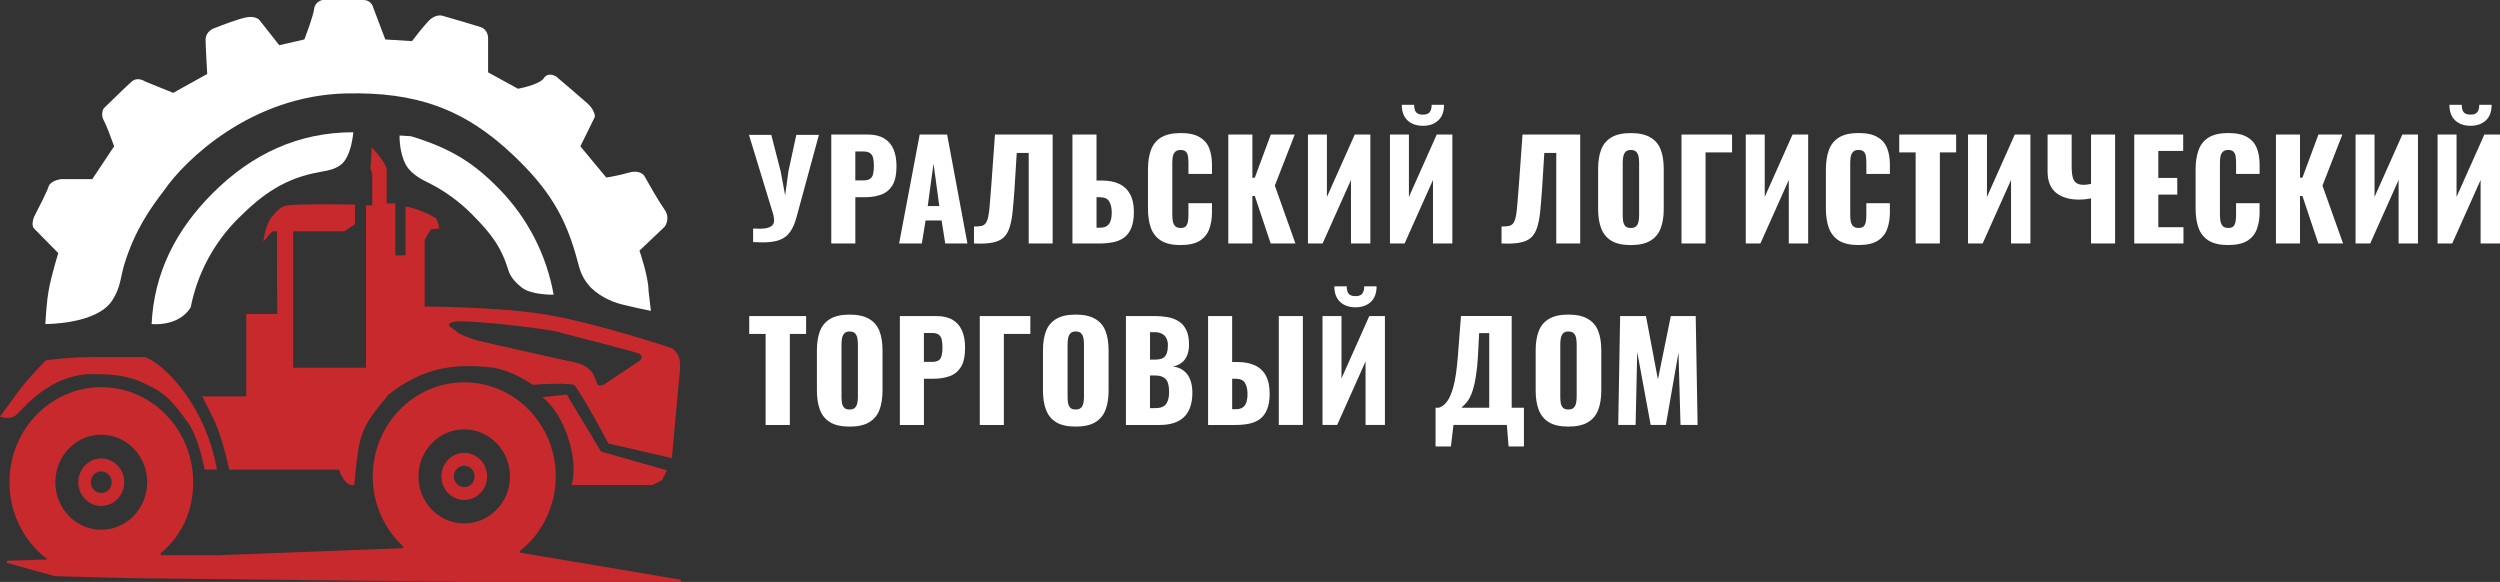
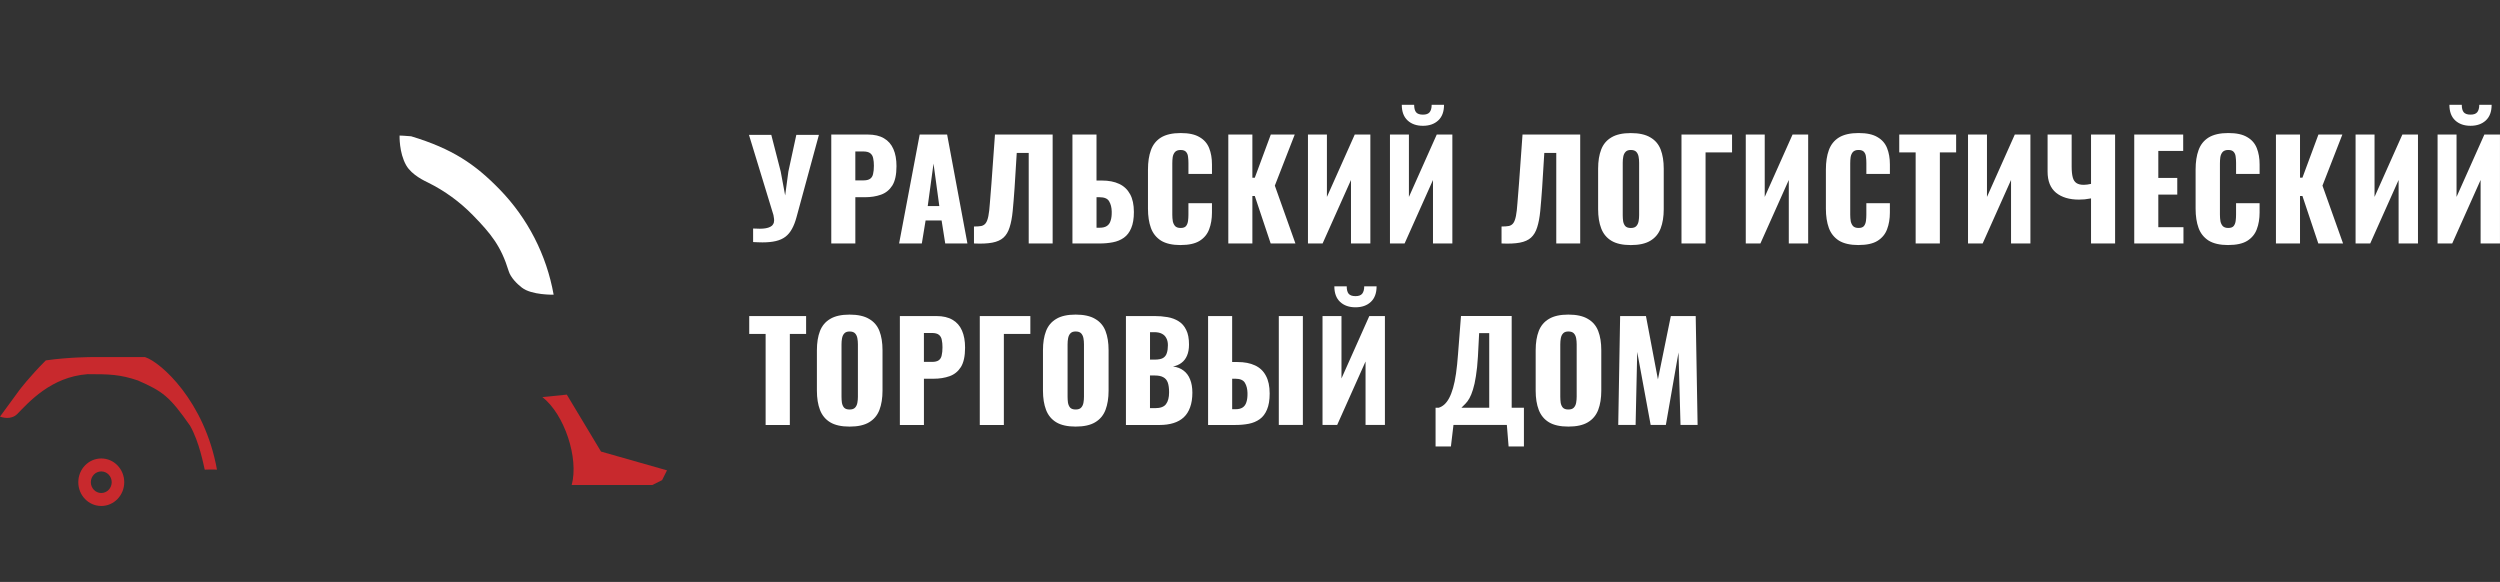
<svg xmlns="http://www.w3.org/2000/svg" id="_Слой_1" data-name="Слой 1" viewBox="0 0 1693.27 394.15">
  <rect x="0" y="0" width="1693.27" height="394.15" fill="#333333" stroke="none" />
  <defs>
    <style> .cls-1 { fill: #fff; } .cls-1, .cls-2, .cls-3 { stroke-width: 0px; } .cls-2 { fill-rule: evenodd; } .cls-2, .cls-3 { fill: #c8292d; } </style>
  </defs>
  <path class="cls-1" d="m510.09,163.96v-9.18c.85.05,1.64.07,2.37.07.79.05,1.52.07,2.19.07,1.46,0,2.76-.1,3.92-.3,1.21-.2,2.25-.52,3.1-.97.85-.4,1.49-.97,1.91-1.72.49-.7.73-1.57.73-2.61,0-.75-.06-1.39-.18-1.94-.06-.6-.15-1.17-.27-1.72l-16.58-54.31h15.12l6.38,24.84,3.01,16.19,2.19-16.26,5.37-24.77h15.3l-15.12,55.58c-.85,3.18-1.88,5.87-3.1,8.06-1.21,2.24-2.7,4.03-4.46,5.37-1.76,1.34-3.92,2.31-6.47,2.91-2.49.6-5.53.9-9.11.9-.91,0-1.88-.03-2.91-.07-1.03-.05-2.16-.1-3.37-.15Zm52.94.94v-73.77h24.77c4.43,0,8.08.85,10.93,2.55,2.85,1.64,4.98,4.07,6.38,7.29,1.4,3.16,2.09,7.01,2.09,11.57,0,5.71-.94,10.08-2.82,13.12-1.88,2.97-4.43,5.04-7.65,6.19-3.22,1.15-6.83,1.73-10.84,1.73h-6.56v31.33h-16.3Zm16.3-42.72h5.46c2,0,3.52-.36,4.55-1.09,1.03-.73,1.7-1.82,2-3.28.36-1.46.55-3.31.55-5.56,0-1.88-.15-3.52-.46-4.92-.24-1.46-.88-2.61-1.91-3.46-1.03-.85-2.64-1.28-4.83-1.28h-5.37v19.58Zm29.64,42.72l13.94-73.77h18.58l13.75,73.77h-15.03l-2.46-15.57h-10.84l-2.55,15.57h-15.39Zm19.4-25.32h7.83l-3.92-28.78-3.92,28.78Zm31.31,25.32v-11.48c2.07,0,3.73-.12,5.01-.36,1.28-.31,2.28-.97,3.01-2,.73-1.03,1.31-2.61,1.73-4.74.43-2.13.76-4.98,1-8.56.31-3.58.67-8.14,1.09-13.66l2.37-32.97h39.07v73.77h-16.21v-61.3h-8.11l-1.46,23.59c-.42,6.07-.85,11.33-1.28,15.76-.42,4.37-1.12,8.05-2.09,11.02-.91,2.97-2.3,5.31-4.19,7.01-1.82,1.64-4.34,2.76-7.56,3.37-3.22.61-7.35.79-12.39.55Zm66.69,0v-73.77h16.3v31.15h3.64c4.62,0,8.53.76,11.75,2.28,3.22,1.52,5.68,3.86,7.38,7.01,1.7,3.1,2.55,7.1,2.55,12.02,0,4.49-.61,8.14-1.82,10.93-1.15,2.79-2.79,4.95-4.92,6.47-2.12,1.52-4.61,2.55-7.47,3.1-2.79.55-5.8.82-9.02.82h-18.4Zm16.3-10.66h2.19c2.07,0,3.68-.4,4.83-1.18,1.22-.79,2.07-2,2.55-3.64.55-1.64.79-3.7.73-6.19-.06-2.73-.64-5.01-1.73-6.83-1.03-1.88-3.22-2.82-6.56-2.82h-2v20.67Zm56.99,11.75c-5.59,0-10.02-1-13.3-3.01-3.22-2.06-5.5-4.92-6.83-8.56-1.34-3.7-2-8.05-2-13.02v-26.59c0-5.1.66-9.47,2-13.12,1.33-3.7,3.61-6.56,6.83-8.56,3.28-2,7.71-3.01,13.3-3.01s9.71.91,12.75,2.73c3.1,1.76,5.28,4.25,6.56,7.47,1.28,3.22,1.91,6.92,1.91,11.11v6.38h-15.94v-7.38c0-1.46-.09-2.86-.27-4.19-.12-1.33-.55-2.43-1.28-3.28-.73-.91-1.98-1.37-3.73-1.37s-2.98.46-3.83,1.37c-.79.91-1.31,2.06-1.55,3.46-.18,1.33-.27,2.76-.27,4.28v34.7c0,1.64.12,3.16.36,4.55.3,1.33.85,2.43,1.64,3.28.85.79,2.06,1.18,3.64,1.18,1.7,0,2.91-.42,3.64-1.28.73-.91,1.18-2.06,1.37-3.46.18-1.4.27-2.82.27-4.28v-7.74h15.94v6.38c0,4.19-.64,7.96-1.91,11.29-1.22,3.28-3.37,5.89-6.47,7.83-3.04,1.88-7.32,2.82-12.84,2.82Zm32.28-1.09v-73.77h16.3v29.24h1.64l10.84-29.24h16.21l-13.48,34.61,13.94,39.16h-16.76l-10.75-32.15h-1.64v32.15h-16.3Zm53.95,0v-73.77h12.84v42.26l18.85-42.26h10.57v73.77h-13.12v-42.99l-19.22,42.99h-9.93Zm55.54,0v-73.77h12.84v42.26l18.85-42.26h10.57v73.77h-13.12v-42.99l-19.22,42.99h-9.93Zm22.31-79.69c-4.31,0-7.77-1.22-10.38-3.64-2.61-2.43-3.92-5.95-3.92-10.57h8.38c0,2.25.43,3.92,1.28,5.01.91,1.09,2.46,1.64,4.65,1.64s3.64-.55,4.55-1.64c.91-1.15,1.37-2.82,1.37-5.01h8.38c0,4.61-1.3,8.14-3.92,10.57-2.61,2.43-6.07,3.64-10.38,3.64Zm53.26,79.69v-11.48c2.06,0,3.73-.12,5.01-.36,1.28-.31,2.28-.97,3.01-2,.73-1.03,1.3-2.61,1.73-4.74.42-2.13.76-4.98,1-8.56.3-3.58.66-8.14,1.09-13.66l2.37-32.97h39.07v73.77h-16.21v-61.3h-8.11l-1.46,23.59c-.43,6.07-.85,11.33-1.28,15.76-.43,4.37-1.12,8.05-2.09,11.02-.91,2.97-2.31,5.31-4.19,7.01-1.82,1.64-4.34,2.76-7.56,3.37-3.22.61-7.35.79-12.39.55Zm87.55,1.09c-5.53,0-9.9-.97-13.12-2.91-3.22-1.94-5.53-4.74-6.92-8.38-1.4-3.64-2.09-7.98-2.09-13.02v-27.41c0-5.1.7-9.44,2.09-13.02,1.39-3.58,3.7-6.32,6.92-8.2,3.22-1.94,7.59-2.91,13.12-2.91s9.99.97,13.21,2.91c3.28,1.88,5.62,4.61,7.01,8.2,1.39,3.58,2.09,7.92,2.09,13.02v27.41c0,5.04-.7,9.38-2.09,13.02-1.4,3.64-3.73,6.43-7.01,8.38-3.22,1.94-7.62,2.91-13.21,2.91Zm0-11.57c1.7,0,2.94-.42,3.73-1.28.79-.85,1.3-1.94,1.55-3.28.24-1.33.36-2.7.36-4.1v-35.52c0-1.46-.12-2.82-.36-4.1-.25-1.33-.76-2.43-1.55-3.28-.79-.85-2.04-1.28-3.73-1.28-1.58,0-2.76.42-3.55,1.28-.79.85-1.31,1.94-1.55,3.28-.25,1.28-.36,2.64-.36,4.1v35.52c0,1.4.09,2.76.27,4.1.24,1.33.73,2.43,1.46,3.28.79.85,2.03,1.28,3.73,1.28Zm34.33,10.47v-73.77h34.25v12.11h-17.94v61.66h-16.3Zm43.54,0v-73.77h12.84v42.26l18.85-42.26h10.57v73.77h-13.12v-42.99l-19.22,42.99h-9.93Zm76.4,1.09c-5.58,0-10.02-1-13.3-3.01-3.22-2.06-5.49-4.92-6.83-8.56-1.33-3.7-2-8.05-2-13.02v-26.59c0-5.1.67-9.47,2-13.12,1.34-3.7,3.62-6.56,6.83-8.56,3.28-2,7.71-3.01,13.3-3.01s9.72.91,12.75,2.73c3.1,1.76,5.28,4.25,6.56,7.47,1.28,3.22,1.91,6.92,1.91,11.11v6.38h-15.94v-7.38c0-1.46-.09-2.86-.27-4.19-.12-1.33-.55-2.43-1.28-3.28-.73-.91-1.97-1.37-3.73-1.37s-2.97.46-3.83,1.37c-.79.91-1.3,2.06-1.55,3.46-.18,1.33-.27,2.76-.27,4.28v34.7c0,1.64.12,3.16.36,4.55.31,1.33.85,2.43,1.64,3.28.85.79,2.07,1.18,3.64,1.18,1.7,0,2.91-.42,3.64-1.28.73-.91,1.18-2.06,1.37-3.46.18-1.4.27-2.82.27-4.28v-7.74h15.94v6.38c0,4.19-.64,7.96-1.91,11.29-1.21,3.28-3.37,5.89-6.47,7.83-3.03,1.88-7.31,2.82-12.84,2.82Zm38.66-1.09v-61.66h-11.11v-12.11h38.53v12.11h-11.02v61.66h-16.39Zm35.47,0v-73.77h12.84v42.26l18.85-42.26h10.57v73.77h-13.12v-42.99l-19.22,42.99h-9.93Zm83.32,0v-30.51c-1.64.31-3.07.51-4.28.64-1.22.12-2.52.18-3.92.18-6.5,0-11.66-1.55-15.48-4.64-3.83-3.16-5.74-7.92-5.74-14.3v-25.14h16.3v21.59c0,3.04.24,5.5.73,7.38.48,1.82,1.33,3.13,2.55,3.92,1.21.79,2.85,1.18,4.92,1.18.66,0,1.46-.06,2.37-.18.91-.12,1.76-.27,2.55-.46v-33.43h16.3v73.77h-16.3Zm29.27,0v-73.77h33.15v11.11h-16.85v18.31h12.84v11.29h-12.84v22.04h17.03v11.02h-33.33Zm63.69,1.09c-5.59,0-10.02-1-13.3-3.01-3.22-2.06-5.5-4.92-6.83-8.56-1.34-3.7-2-8.05-2-13.02v-26.59c0-5.1.66-9.47,2-13.12,1.33-3.7,3.61-6.56,6.83-8.56,3.28-2,7.71-3.01,13.3-3.01s9.71.91,12.75,2.73c3.1,1.76,5.28,4.25,6.56,7.47,1.28,3.22,1.91,6.92,1.91,11.11v6.38h-15.94v-7.38c0-1.46-.09-2.86-.27-4.19-.12-1.33-.55-2.43-1.28-3.28-.73-.91-1.98-1.37-3.73-1.37s-2.98.46-3.83,1.37c-.79.91-1.31,2.06-1.55,3.46-.18,1.33-.27,2.76-.27,4.28v34.7c0,1.64.12,3.16.36,4.55.3,1.33.85,2.43,1.64,3.28.85.79,2.06,1.18,3.64,1.18,1.7,0,2.91-.42,3.64-1.28.73-.91,1.18-2.06,1.37-3.46.18-1.4.27-2.82.27-4.28v-7.74h15.94v6.38c0,4.19-.64,7.96-1.91,11.29-1.22,3.28-3.37,5.89-6.47,7.83-3.04,1.88-7.32,2.82-12.84,2.82Zm32.28-1.09v-73.77h16.3v29.24h1.64l10.84-29.24h16.21l-13.48,34.61,13.94,39.16h-16.76l-10.75-32.15h-1.64v32.15h-16.3Zm53.94,0v-73.77h12.84v42.26l18.85-42.26h10.57v73.77h-13.12v-42.99l-19.22,42.99h-9.93Zm55.54,0v-73.77h12.84v42.26l18.85-42.26h10.57v73.77h-13.12v-42.99l-19.22,42.99h-9.93Zm22.31-79.69c-4.31,0-7.77-1.22-10.38-3.64-2.61-2.43-3.92-5.95-3.92-10.57h8.38c0,2.25.43,3.92,1.28,5.01.91,1.09,2.46,1.64,4.64,1.64s3.64-.55,4.55-1.64c.91-1.15,1.37-2.82,1.37-5.01h8.38c0,4.61-1.3,8.14-3.92,10.57-2.61,2.43-6.07,3.64-10.38,3.64Zm-1154.74,202.65v-61.66h-11.11v-12.11h38.53v12.11h-11.02v61.66h-16.39Zm56.86,1.09c-5.52,0-9.9-.97-13.12-2.91-3.22-1.94-5.52-4.74-6.92-8.38-1.39-3.64-2.09-7.98-2.09-13.02v-27.41c0-5.1.7-9.44,2.09-13.02,1.4-3.58,3.71-6.32,6.92-8.2,3.22-1.94,7.59-2.91,13.12-2.91s9.99.97,13.21,2.91c3.28,1.88,5.62,4.61,7.01,8.2,1.4,3.58,2.09,7.92,2.09,13.02v27.41c0,5.04-.7,9.38-2.09,13.02-1.39,3.64-3.73,6.43-7.01,8.38-3.22,1.94-7.62,2.91-13.21,2.91Zm0-11.57c1.7,0,2.95-.42,3.73-1.28.79-.85,1.31-1.94,1.55-3.28.25-1.33.36-2.7.36-4.1v-35.52c0-1.46-.12-2.82-.36-4.1-.24-1.33-.76-2.43-1.55-3.28-.79-.85-2.03-1.28-3.73-1.28-1.58,0-2.76.42-3.55,1.28-.79.85-1.3,1.94-1.55,3.28-.24,1.28-.36,2.64-.36,4.1v35.52c0,1.4.09,2.76.27,4.1.25,1.33.73,2.43,1.46,3.28.79.85,2.04,1.28,3.73,1.28Zm34.06,10.47v-73.77h24.77c4.43,0,8.07.85,10.93,2.55,2.86,1.64,4.98,4.07,6.38,7.29,1.4,3.16,2.09,7.01,2.09,11.57,0,5.71-.94,10.08-2.82,13.12-1.88,2.97-4.43,5.04-7.65,6.19-3.22,1.15-6.83,1.73-10.84,1.73h-6.56v31.33h-16.3Zm16.3-42.72h5.46c2,0,3.52-.36,4.55-1.09,1.03-.73,1.7-1.82,2-3.28.36-1.46.55-3.31.55-5.56,0-1.88-.15-3.52-.46-4.92-.24-1.46-.88-2.61-1.91-3.46-1.03-.85-2.64-1.28-4.83-1.28h-5.37v19.58Zm37.83,42.72v-73.77h34.25v12.11h-17.94v61.66h-16.3Zm64.93,1.09c-5.52,0-9.9-.97-13.12-2.91-3.22-1.94-5.52-4.74-6.92-8.38-1.39-3.64-2.09-7.98-2.09-13.02v-27.41c0-5.1.7-9.44,2.09-13.02,1.4-3.58,3.71-6.32,6.92-8.2,3.22-1.94,7.59-2.91,13.12-2.91s9.99.97,13.21,2.91c3.28,1.88,5.62,4.61,7.01,8.2,1.4,3.58,2.09,7.92,2.09,13.02v27.41c0,5.04-.7,9.38-2.09,13.02-1.39,3.64-3.73,6.43-7.01,8.38-3.22,1.94-7.62,2.91-13.21,2.91Zm0-11.57c1.7,0,2.95-.42,3.73-1.28.79-.85,1.31-1.94,1.55-3.28.25-1.33.36-2.7.36-4.1v-35.52c0-1.46-.12-2.82-.36-4.1-.24-1.33-.76-2.43-1.55-3.28-.79-.85-2.03-1.28-3.73-1.28-1.58,0-2.76.42-3.55,1.28-.79.85-1.3,1.94-1.55,3.28-.24,1.28-.36,2.64-.36,4.1v35.52c0,1.4.09,2.76.27,4.1.25,1.33.73,2.43,1.46,3.28.79.85,2.04,1.28,3.73,1.28Zm34.06,10.47v-73.77h19.22c3.16,0,6.13.24,8.93.73,2.86.49,5.37,1.43,7.56,2.82,2.19,1.33,3.88,3.28,5.1,5.83,1.28,2.49,1.91,5.8,1.91,9.93,0,2.97-.46,5.5-1.37,7.56-.85,2-2.09,3.61-3.73,4.83-1.58,1.22-3.49,2.04-5.74,2.46,2.86.36,5.25,1.31,7.2,2.82,1.94,1.46,3.4,3.43,4.37,5.92,1.03,2.49,1.55,5.5,1.55,9.02,0,3.83-.51,7.14-1.55,9.93-.97,2.73-2.4,4.98-4.28,6.74-1.88,1.76-4.22,3.06-7.01,3.92-2.73.85-5.89,1.28-9.47,1.28h-22.68Zm16.3-11.38h3.46c3.58,0,6.04-.91,7.38-2.73,1.4-1.82,2.09-4.49,2.09-8.01,0-2.79-.31-5.01-.91-6.65-.61-1.64-1.61-2.82-3.01-3.55-1.4-.79-3.28-1.18-5.65-1.18h-3.37v22.13Zm0-32.88h3.19c2.49,0,4.37-.36,5.65-1.09,1.28-.79,2.13-1.91,2.55-3.37.49-1.46.73-3.22.73-5.28,0-1.94-.36-3.55-1.09-4.83-.67-1.33-1.7-2.34-3.1-3.01-1.33-.67-3.04-1-5.1-1h-2.82v18.58Zm39.34,44.26v-73.77h16.3v31.15h3.64c4.67,0,8.62.76,11.84,2.28,3.28,1.52,5.74,3.86,7.38,7.01,1.7,3.1,2.55,7.1,2.55,12.02,0,4.49-.61,8.14-1.82,10.93-1.16,2.79-2.8,4.95-4.92,6.47-2.13,1.52-4.59,2.55-7.38,3.1-2.8.55-5.83.82-9.11.82h-18.49Zm16.3-10.66h2.28c2.06,0,3.67-.4,4.83-1.18,1.21-.79,2.06-2,2.55-3.64.55-1.64.79-3.7.73-6.19-.06-2.73-.64-5.01-1.73-6.83-1.09-1.88-3.28-2.82-6.56-2.82h-2.09v20.67Zm31.6,10.66v-73.77h16.3v73.77h-16.3Zm29.61,0v-73.77h12.84v42.26l18.85-42.26h10.57v73.77h-13.12v-42.99l-19.22,42.99h-9.93Zm22.31-79.69c-4.31,0-7.77-1.22-10.38-3.64-2.61-2.43-3.92-5.95-3.92-10.57h8.38c0,2.25.42,3.92,1.28,5.01.91,1.09,2.46,1.64,4.65,1.64s3.64-.55,4.55-1.64c.91-1.15,1.37-2.82,1.37-5.01h8.38c0,4.61-1.31,8.14-3.92,10.57-2.61,2.43-6.07,3.64-10.38,3.64Zm54.26,94.27v-26.23h2.09c1.4-.42,2.67-1.15,3.83-2.19,1.22-1.09,2.31-2.55,3.28-4.37s1.85-4.1,2.64-6.83c.79-2.73,1.46-5.98,2-9.75.55-3.83,1-8.23,1.37-13.21l2-25.78h34.34v62.12h8.29v26.23h-10.38l-1.18-14.57h-36.16l-1.73,14.57h-10.38Zm17.49-26.23h18.85v-50.55h-6.83l-.82,15.85c-.31,5.22-.76,9.65-1.37,13.3-.55,3.64-1.22,6.68-2,9.11-.73,2.37-1.52,4.31-2.37,5.83-.85,1.52-1.76,2.76-2.73,3.73-.91.97-1.82,1.88-2.73,2.73Zm72.44,12.75c-5.52,0-9.9-.97-13.12-2.91-3.22-1.94-5.52-4.74-6.92-8.38-1.4-3.64-2.09-7.98-2.09-13.02v-27.41c0-5.1.7-9.44,2.09-13.02,1.4-3.58,3.7-6.32,6.92-8.2,3.22-1.94,7.59-2.91,13.12-2.91s9.99.97,13.21,2.91c3.28,1.88,5.62,4.61,7.01,8.2,1.4,3.58,2.09,7.92,2.09,13.02v27.41c0,5.04-.7,9.38-2.09,13.02-1.4,3.64-3.73,6.43-7.01,8.38-3.22,1.94-7.62,2.91-13.21,2.91Zm0-11.57c1.7,0,2.95-.42,3.73-1.28.79-.85,1.31-1.94,1.55-3.28.24-1.33.36-2.7.36-4.1v-35.52c0-1.46-.12-2.82-.36-4.1-.24-1.33-.76-2.43-1.55-3.28-.79-.85-2.04-1.28-3.73-1.28-1.58,0-2.76.42-3.55,1.28-.79.85-1.31,1.94-1.55,3.28-.24,1.28-.36,2.64-.36,4.1v35.52c0,1.4.09,2.76.27,4.1.24,1.33.73,2.43,1.46,3.28.79.85,2.04,1.28,3.73,1.28Zm33.79,10.47l1.28-73.77h17.49l8.11,42.9,8.74-42.9h16.85l1.28,73.77h-11.57l-1.37-49.09-8.56,49.09h-10.29l-9.11-49.46-1.09,49.46h-11.75Z" />
  <g>
-     <path class="cls-1" d="m234.81,63.26c-64.69,1.38-109.53,45.19-123.6,65.6-9.26,12.14-19.77,26.7-27.04,50.3-2.42,7.87-2.37,15.7-8.36,24.63-10.71,15.99-45.07,15.68-45.07,15.68.37-6.81,1.04-16.07,2.16-22.44,1.78-10.17,6.58-25.6,6.58-25.6l-16.45-16.7c-1.75-1.78-.73-5.94,0-7.79,2.92-5.57,8.99-17.48,9.87-20.59.87-3.12,5.85-4.64,8.22-5.01h21.38l14.8-22.26c-1.64-4.64-5.37-14.69-7.13-17.81s-.73-6.49,0-7.79c5.11-5.01,16.12-15.7,19.19-18.37,3.07-2.67,7.13-1.11,8.77,0l19.19,7.79,23.03-12.8c-.36-6.12-1.1-19.37-1.1-23.38s3.29-6.49,4.94-7.24c5.48-2.23,17.76-6.9,23.03-7.79,5.26-.89,8.04,1.11,8.77,2.23l13.16,16.7,17-3.9c2.01-5.19,6.14-16.59,6.58-20.59.44-4.01,3.84-5.75,5.48-6.12h27.96c4.38,0,6.21,3.34,6.58,5.01l8.22,21.71,18.09,1.11c2.37-3.15,8-10.35,11.51-13.92,3.51-3.56,7.31-3.71,8.77-3.34,7.13,2.04,22.37,6.46,26.31,7.79s4.94,5.38,4.94,7.24v23.38l20.29,11.13c4.93-.93,15.35-3.67,17.54-7.24,2.19-3.56,6.4-2.23,8.22-1.11,5.48,4.64,17.43,14.81,21.38,18.37,3.95,3.56,4.94,7.42,4.94,8.91l-9.87,20.04,17.54,21.15c2.56-.37,9.21-1.56,15.35-3.34,6.14-1.78,9.5.74,10.41,2.23,3.11,5.57,10.2,17.92,13.71,22.82,3.51,4.9,1.46,9.83,0,11.69l-16.99,16.14s6.15,17.67,6.15,27.04l1.59,13.71c-6.31-1.26-10.97-2.2-20.16-4.48-7.13-1.77-17.16-6.73-22.39-13.44-4.13-5.3-5.31-8.85-7.1-15.68-7.95-30.37-19.79-49.15-43.19-71.49-33.78-32.27-66.8-43.16-113.2-42.17Z" />
    <path class="cls-3" d="m98.21,241.86c10.74,3.42,40.46,29.92,48.74,76.25-1.93-.24-8.28,0-8.28,0-.82-3.35-3.64-18.66-9.93-29.78-13.86-19.7-18.2-23.17-35.53-30.71-12.05-4-18.75-4.2-33.84-4.2-24.96,1.82-40.07,19.25-47.79,27.1-4.24,4.02-10.09,2.21-11.58,1.65l13.11-17.92s6.72-8.96,17.92-20.16c15.68-2.24,31.35-2.24,31.35-2.24h35.83Z" />
-     <path class="cls-2" d="m314.43,338.61c8.55,0,15.49-7.13,15.49-15.93s-6.94-15.94-15.49-15.94-15.49,7.13-15.49,15.94,6.94,15.93,15.49,15.93Zm0-8.69c3.89,0,7.04-3.24,7.04-7.24s-3.15-7.24-7.04-7.24-7.04,3.24-7.04,7.24,3.15,7.24,7.04,7.24Z" />
    <path class="cls-2" d="m68.59,342.7c8.59,0,15.56-7.2,15.56-16.09s-6.96-16.09-15.56-16.09-15.56,7.2-15.56,16.09,6.96,16.09,15.56,16.09Zm0-8.78c3.91,0,7.07-3.27,7.07-7.31s-3.16-7.31-7.07-7.31-7.07,3.27-7.07,7.31,3.17,7.31,7.07,7.31Z" />
-     <path class="cls-2" d="m261.91,137.81l5.84-.05v35.21h6.95v-33.09s9.39,1.21,20.59,7.93c1.45,2.47,2.32,6.96,2.32,6.96l-5.89.58q-2.45,3.93-4.11,7.24v45.05s47.78.06,79.76,5.04c35,5.45,87.7,23.16,87.7,23.16,0,0,3.79,2.65,4.96,6.62,1.3,4.38,0,13.24,0,13.24l-4.96,54.6-43.02-9.93s-16.55-31.44-23.17-39.71c-8.28-1.66-28.13,0-28.13,0,0,0-12.64-9.31-26.48-11.58-26.88-3.31-47.99,0-71.15,18.2-19.57,23.44-19.86,26.44-23.12,60.69l-.05.54c-6.95,1.2-10.26-10.39-10.26-10.39h-74.47s-3.64-18.66-9.93-33.09c-2.96-5.95-8.27-16.55-8.27-16.55h29.78v-55.8s20.98,0,20.98,0l-.18-36.4v-19.6h-3.12l-6.04,6.8s1.19-11.67,6.04-17.05c3.92-4.36,6.06-7.25,12.25-7.58,5.86-.32,19.09-.73,43.71-.3v13.35l-7.34,4.79h-34.54v92.4h49.31v-110.01h4.23v-20.38c0-2.01-.82-3.63-1.22-4.19.27-3.49.82-11.32.82-14.67,6.2,6.04,9.38,12.02,10.19,14.26v23.74Zm171.65,106.3c1.1-1.1,2.32-3.64-1.66-4.96-3.97-1.32-39.16-10.48-56.26-14.89-19.31-3.31-51.3-6.62-64.54-6.62-4.97,0-8.27,1.65-6.62,3.31l6.62,4.97c2.2,1.1,7.94,3.64,13.24,4.96,5.3,1.32,46.33,10.48,66.19,14.89,2.75.55,8.94,2.98,11.58,8.27.72,1.43,1.16,2.69,1.54,3.74,1.01,2.83,1.46,4.09,5.08,2.88l24.82-16.55Z" />
-     <path class="cls-2" d="m376.39,322.68c0,20.46-9.38,38.67-23.96,50.33-.53.43-.3,1.28.37,1.39l107.82,18.17c.96.16.84,1.57-.13,1.57h-143.1l-231.64-2.6-48.56-1.3c-.06,0-.13-.01-.19-.03l-31.93-8.88c-.88-.24-.72-1.54.2-1.55,7.66-.14,16.98-.5,25.59-.84l1.43-.05c-15.69-11.69-25.9-30.75-25.9-52.28,0-35.55,27.85-64.38,62.22-64.38s62.22,28.83,62.22,64.38c0,20.05-8.06,36.35-21.88,48.03-.56.47-.22,1.39.51,1.39h39.16l123.76-4.72c.7-.03,1.03-.89.51-1.36-12.54-11.66-20.41-28.52-20.41-47.27,0-35.2,27.75-63.73,61.97-63.73s61.97,28.53,61.97,63.73Zm-61.97,31.86c17.11,0,30.99-14.27,30.99-31.86s-13.88-31.87-30.99-31.87-30.99,14.27-30.99,31.87,13.87,31.86,30.99,31.86Zm-245.83,4.26c17.18,0,31.11-14.41,31.11-32.19s-13.92-32.19-31.11-32.19-31.11,14.41-31.11,32.19,13.93,32.19,31.11,32.19Z" />
    <path class="cls-3" d="m451.75,318.57l-44.68-12.72-23.17-38.57-16.55,1.66c14.89,11.58,24.82,41.36,19.86,59.57h54.61l6.62-3.31,3.31-6.62Z" />
-     <path class="cls-1" d="m102.69,219.47c1.67-34.73,16.46-63.7,41.32-88.57,26.46-26.46,57.86-41.32,95.28-41.32,0,0-1.15,17.12-8.96,22.39-3.81,2.57-6.83,3.32-13.44,4.48-23.49,4.12-38.61,14.54-55.7,31.63-16.55,16.55-27.62,37.55-32.04,60.18-8.56,13.44-26.47,11.2-26.47,11.2Z" />
    <path class="cls-1" d="m374.98,199.59c-4.79-26.92-17.56-51.79-36.64-71.38-16.55-16.99-31.87-27.44-59.86-35.9-3.05-.34-7.84-.5-7.84-.5,0,0-.43,11.58,4.48,20.16,3.86,6.75,13,10.79,14.8,11.69,11.25,5.57,21.53,13.03,30.39,22.11,12.41,12.74,19.05,20.99,24.23,37.86,1.32,4.3,5.5,8.53,8.96,11.2,6.68,5.16,21.48,4.76,21.48,4.76Z" />
  </g>
</svg>